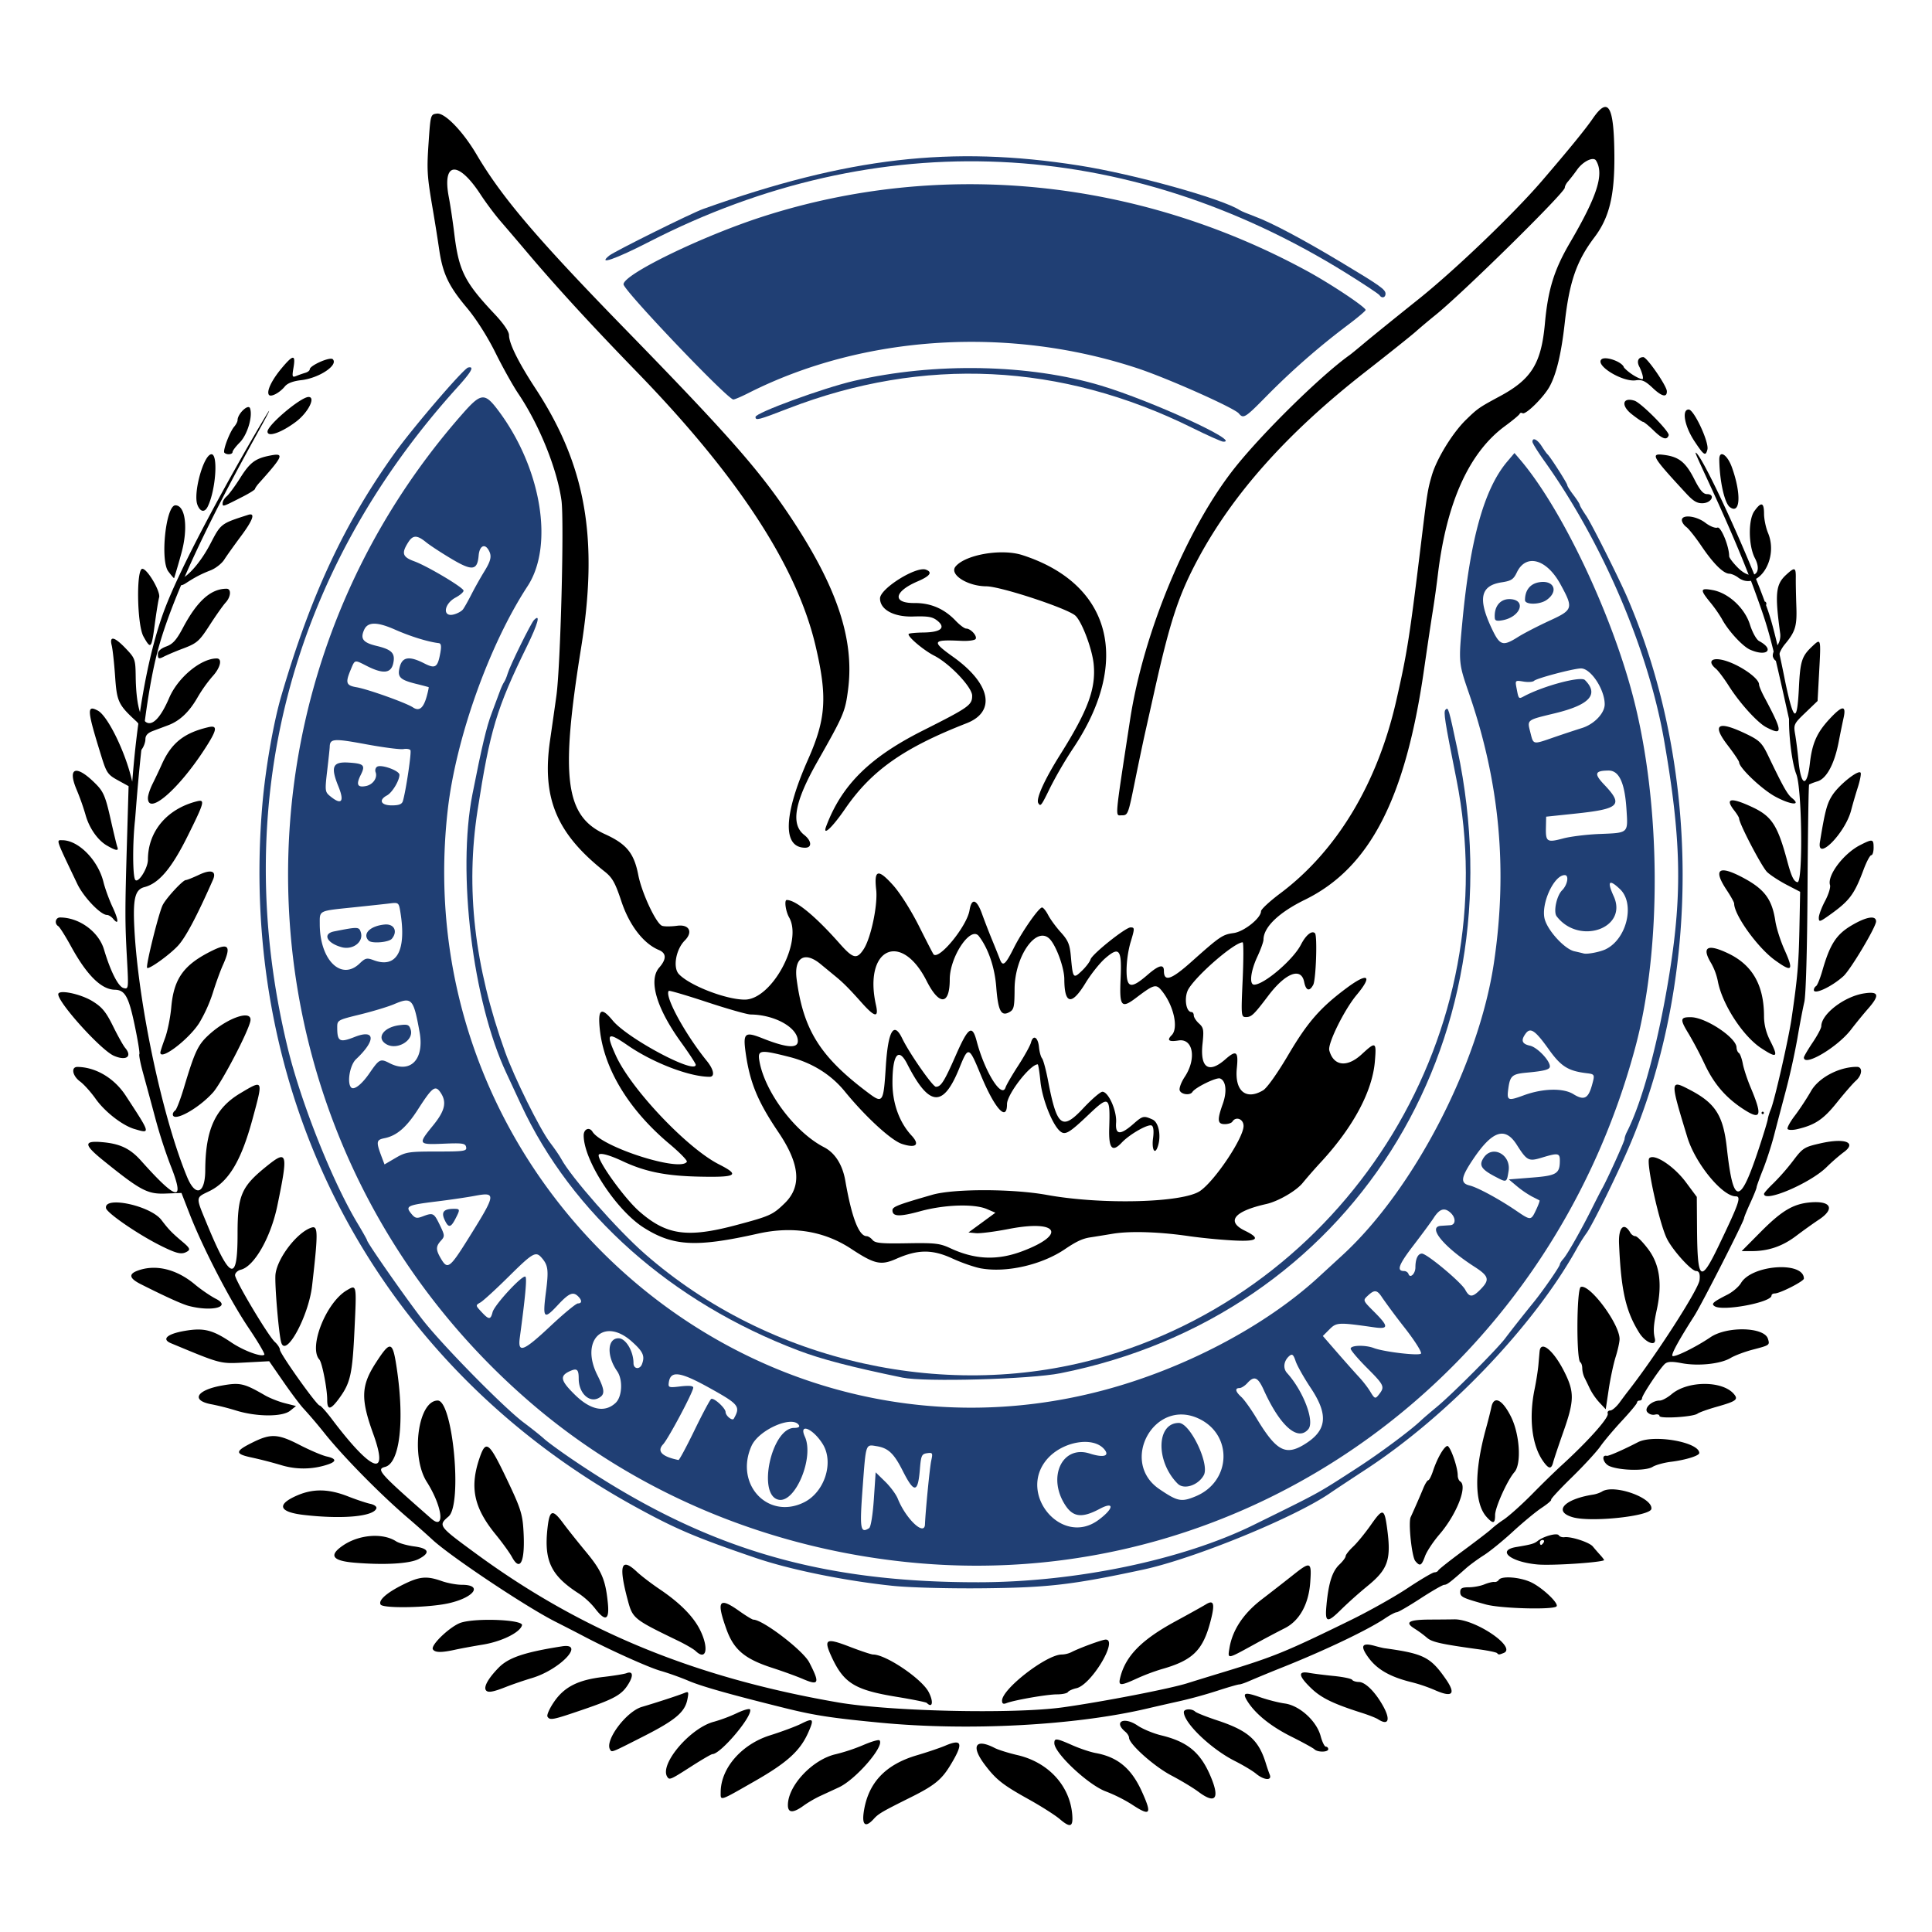
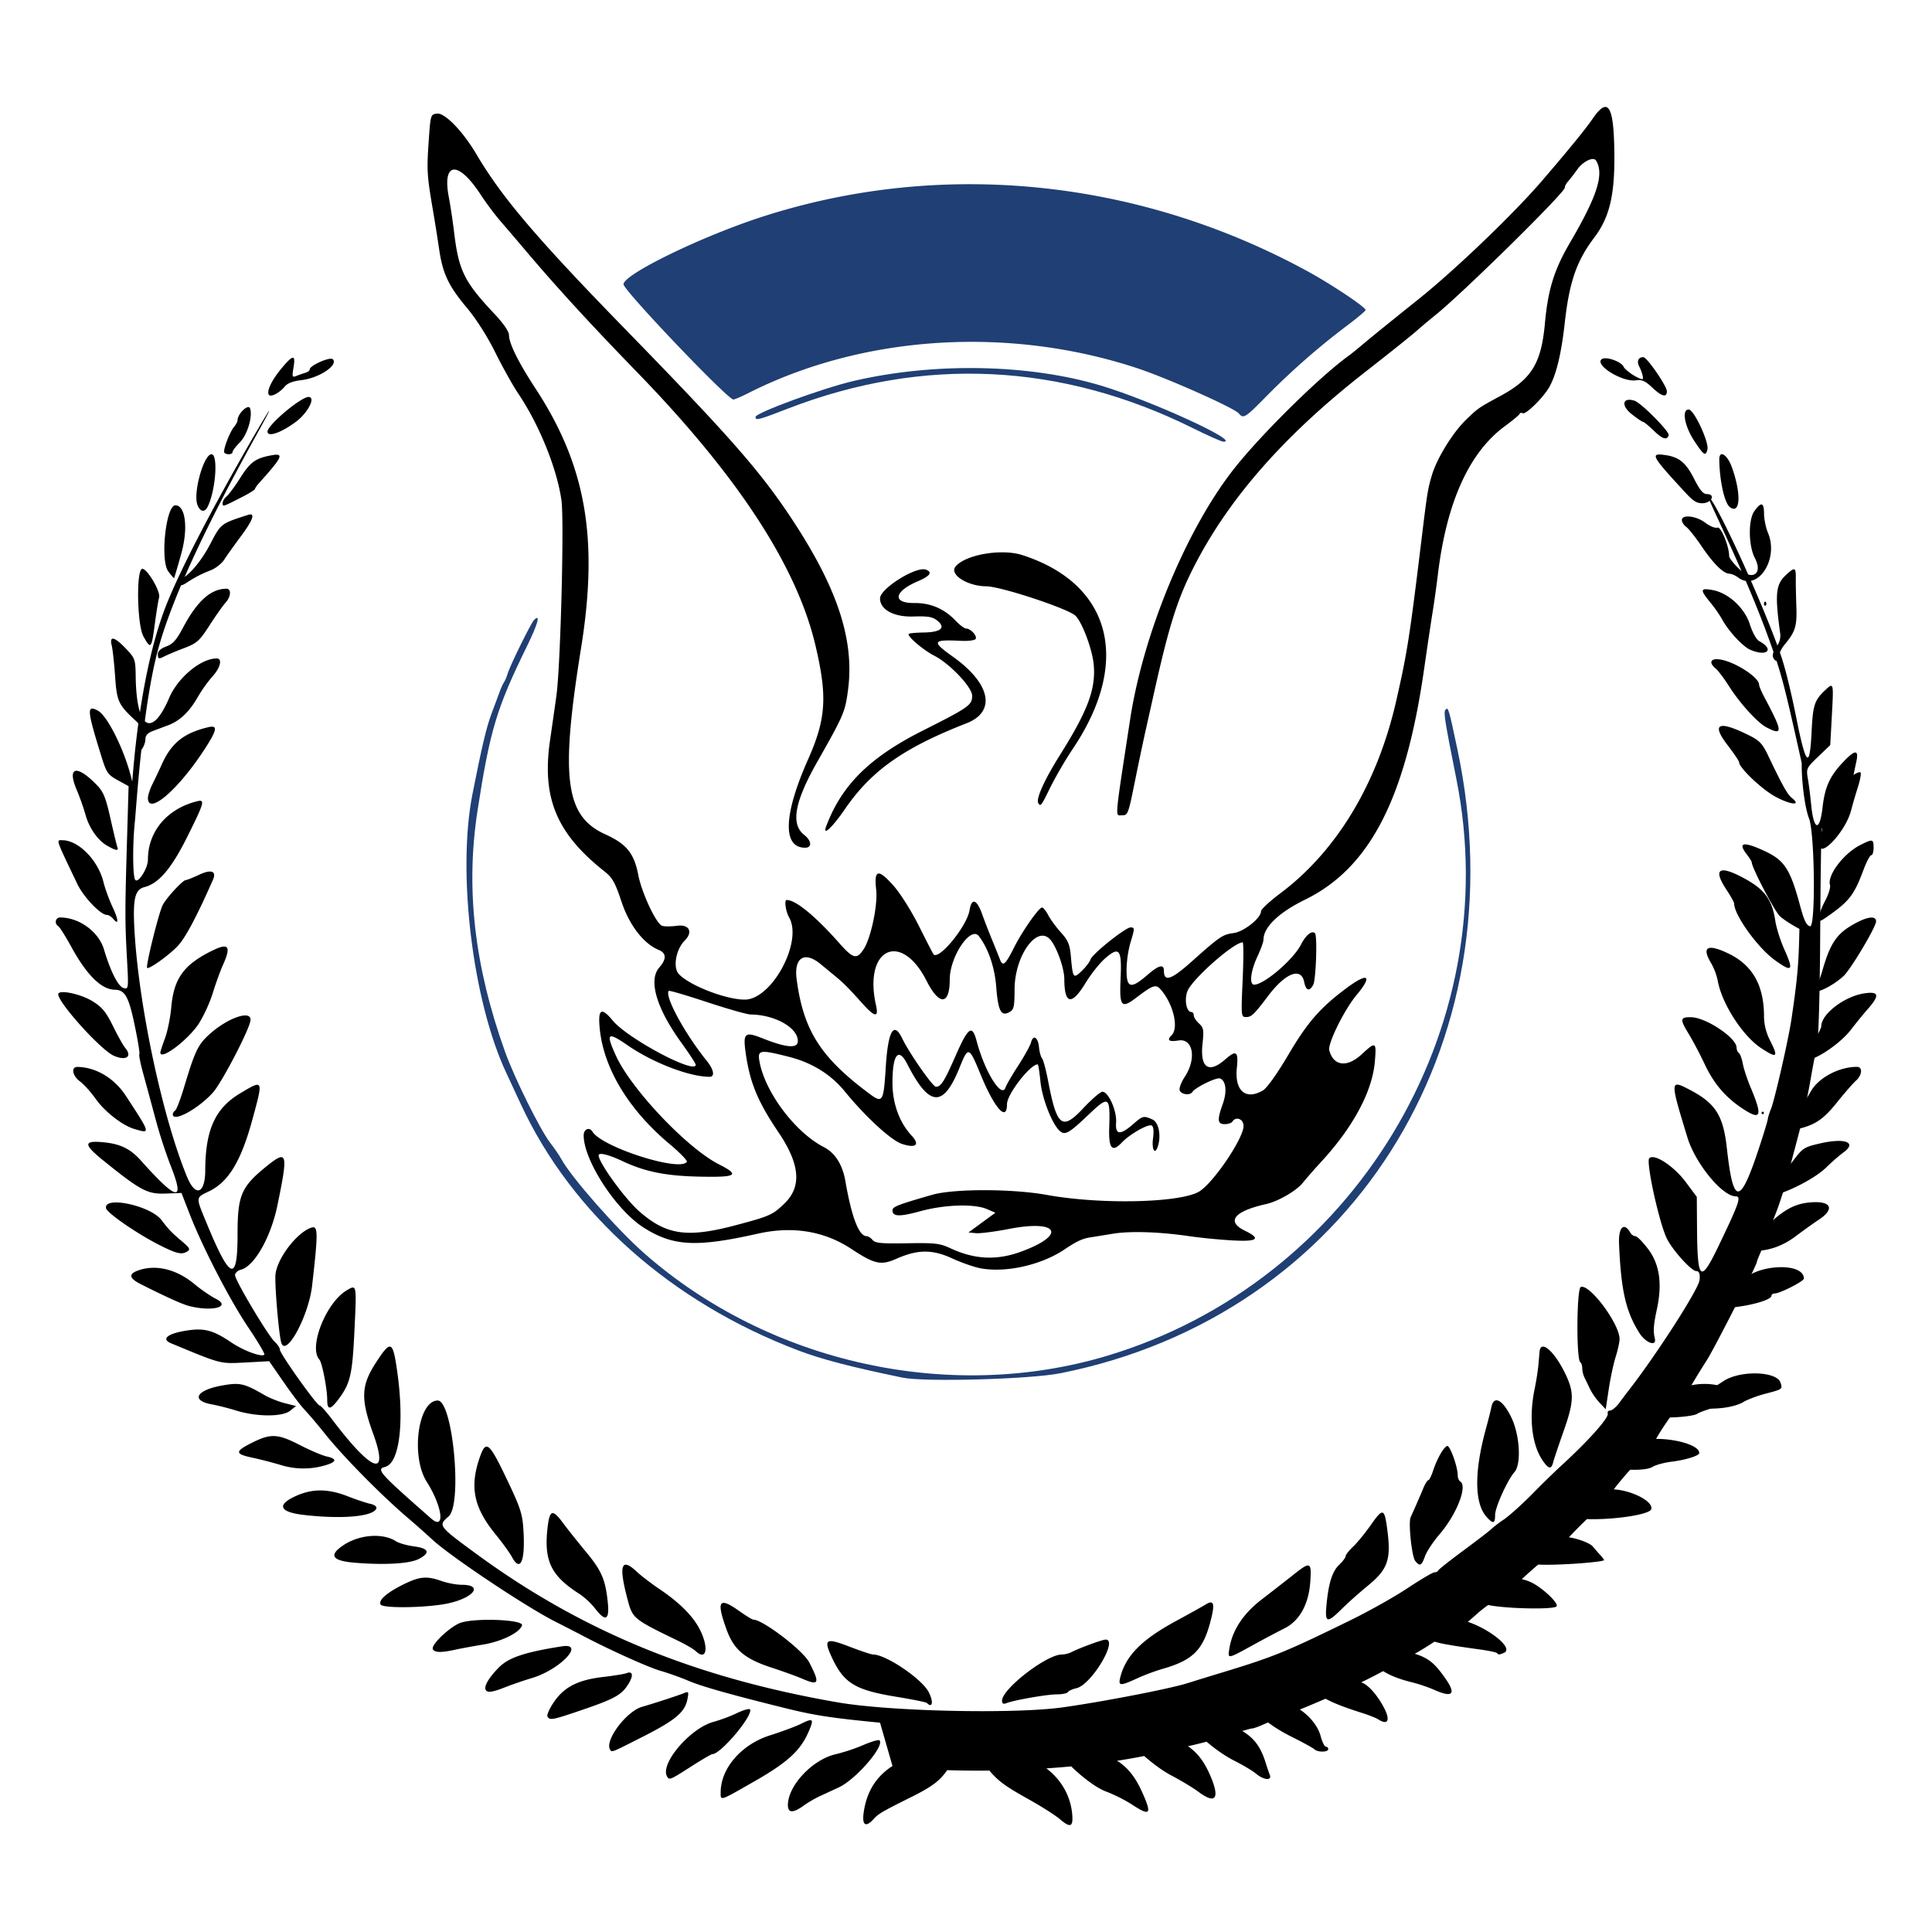
<svg xmlns="http://www.w3.org/2000/svg" width="8cm" height="8cm" viewBox="0 0 80 80">
  <path d="M68.441 16.07c-.317-.299-.452-.36-.704-.322-.54.083-1.684-.608-1.428-.864.157-.157.874.099.936.333.164.188.511.426.745.484.111.028-.028-.364-.107-.512-.121-.226-.05-.4.164-.4.15 0 .97 1.19.974 1.411.005.27-.206.222-.58-.13zm-57.31.274c-.096-.155.124-.61.531-1.097.477-.57.584-.577.492-.03-.066.39-.055.42.12.349a4.4 4.4 0 0 1 .372-.13c.1-.03.18-.093.18-.142 0-.16.842-.53.953-.42.244.245-.572.786-1.309.868-.332.037-.569.128-.674.259-.22.27-.591.462-.665.343zm-.054 1.526c.006-.276 1.38-1.432 1.7-1.432.308 0-.019.646-.516 1.021-.605.457-1.19.66-1.184.41zm57.403-.037c-.206-.2-.405-.363-.442-.363-.037 0-.252-.146-.477-.324-.451-.358-.375-.71.12-.554.277.089 1.464 1.287 1.416 1.431-.073.217-.256.161-.617-.19zm1.682.434c-.41-.621-.535-1.314-.235-1.31.218.002.85 1.36.773 1.658-.076.29-.146.244-.538-.348zm-60.87.48c-.077-.078.215-.855.406-1.08.076-.089.139-.21.139-.269 0-.265.447-.689.517-.49.118.336-.113 1.101-.427 1.415-.163.163-.297.34-.297.392 0 .107-.24.13-.338.032zm60.521 1.677c-1.428-1.544-1.497-1.667-.889-1.585.603.08.883.309 1.234 1.004.23.453.368.617.524.617.357 0 .201.358-.165.377-.24.012-.396-.079-.704-.413zm-60.595.413c0-.08.075-.208.168-.285.092-.077.347-.423.565-.769.409-.647.627-.806 1.268-.926.56-.106.498.043-.48 1.132-.1.11-.18.227-.18.258 0 .032-.221.171-.49.31-.86.44-.851.437-.851.28zm62.409.159c-.22-.167-.423-1.086-.435-1.962-.006-.424.332-.217.525.323.394 1.102.347 1.969-.09 1.639zm-63.451-.09c-.19-.48.258-2.096.582-2.096.28 0 .176 1.482-.153 2.16-.128.263-.31.236-.43-.064zM6.968 23.66c-.342-.463-.097-2.736.294-2.736.42 0 .537.954.244 2a31.826 31.826 0 0 1-.295 1.015c-.01.013-.12-.113-.243-.28z" />
  <path d="M71.968 23.91c-.11-.082-.272-.152-.36-.154-.247-.005-.662-.417-1.153-1.143-.245-.362-.528-.719-.63-.793-.1-.074-.183-.202-.183-.283 0-.246.595-.178.973.11.19.146.41.233.5.2.145-.057.486.774.486 1.184 0 .064.164.28.364.48.563.563 1.057.279.7-.403-.267-.512-.28-1.58-.022-1.942.285-.4.402-.369.402.106 0 .22.074.578.165.796.462 1.106-.442 2.448-1.242 1.843zm-64.563.248c-.046-.074-.024-.147.052-.172.341-.114.873-.736 1.252-1.465.44-.845.43-.837 1.566-1.202.313-.1.205.211-.313.904-.27.363-.576.791-.678.952-.102.16-.356.36-.564.441-.393.154-.635.28-1.013.526-.176.113-.24.117-.302.016zm65.64.839c0-.076.03-.107.069-.069a.1.1 0 0 1 0 .138c-.038.037-.07.007-.07-.07zM5.94 26.353c-.267-.475-.305-2.8-.046-2.8.209 0 .764.948.695 1.186-.033.113-.114.612-.18 1.108-.136 1.025-.162 1.053-.47.506zm66.53.55c-.317-.139-.924-.802-1.178-1.288a5.648 5.648 0 0 0-.495-.698c-.413-.507-.394-.58.13-.481.648.121 1.318.743 1.532 1.42.104.331.27.628.382.689.655.35.328.665-.37.358zm-65.933.177c0-.117.128-.232.347-.311.271-.098.423-.268.689-.769.59-1.114 1.157-1.622 1.808-1.622.205 0 .182.335-.039.574-.102.11-.398.528-.657.93-.43.666-.525.75-1.078.962a11.11 11.11 0 0 0-.785.326c-.25.133-.285.121-.285-.09zm66.879.125c-.034-.09.028-.279.138-.42a.735.735 0 0 0 .156-.583c-.22-1.614-.18-2 .24-2.391.37-.342.416-.327.41.129-.003.213.008.738.023 1.169.03.816-.04 1.047-.477 1.571-.133.16-.243.381-.243.49 0 .24-.16.262-.247.035zm-.279 2.909c-.364-.19-1.095-.995-1.544-1.702-.203-.319-.446-.643-.541-.721-.325-.266-.216-.457.214-.376.621.116 1.573.74 1.573 1.03 0 .063.098.298.218.522.77 1.443.782 1.613.08 1.247z" />
  <path d="M5.78 30.928c.12-.525.078-.862-.131-1.055-.751-.692-.81-.816-.883-1.867-.038-.55-.102-1.126-.14-1.282-.105-.413.114-.363.586.133.382.401.397.445.407 1.16.029 2.17.662 2.571 1.387.88.36-.843 1.312-1.632 1.967-1.632.245 0 .155.386-.173.741a5.965 5.965 0 0 0-.623.878c-.345.6-.734.967-1.214 1.147l-.632.237c-.214.08-.31.185-.31.341 0 .124-.07.316-.156.426-.147.189-.152.182-.086-.107zm.345 2.115c0-.112.088-.379.196-.593.107-.215.279-.576.38-.802.395-.883.917-1.299 1.924-1.536.407-.096.37.11-.172.94-1.084 1.661-2.328 2.725-2.328 1.99zm67.384-.058c-.555-.3-1.495-1.194-1.495-1.42 0-.048-.212-.363-.47-.699-.69-.896-.407-1.048.827-.444.484.237.598.353.838.853.626 1.305.801 1.618.997 1.774.401.323-.062.28-.697-.064zm-30.515.272c-.107-.173.25-.965.908-2.012 1.149-1.83 1.482-2.73 1.385-3.74-.06-.627-.479-1.744-.753-2.008-.305-.295-3.093-1.215-3.691-1.219-.787-.005-1.545-.492-1.276-.819.409-.495 1.904-.751 2.765-.474 3.677 1.185 4.522 4.384 2.11 7.992a16.95 16.95 0 0 0-.95 1.624c-.378.775-.403.809-.498.656zm-8.783.957c.64-1.704 1.796-2.85 3.987-3.955 1.926-.97 2.057-1.062 2.057-1.452 0-.35-.928-1.33-1.571-1.657-.456-.233-1.14-.817-1.055-.902.027-.027.302-.053.61-.057.715-.01.936-.194.582-.484-.205-.167-.382-.198-1.005-.179-.805.026-1.376-.285-1.376-.749 0-.408 1.5-1.345 1.903-1.19.282.108.17.263-.352.487-.978.421-1.05.902-.134.894.68-.006 1.244.236 1.721.74.167.174.36.318.431.318.186 0 .465.308.39.43-.036.057-.303.092-.594.078-1.21-.058-1.247.015-.336.665 1.552 1.108 1.787 2.266.556 2.747-2.61 1.02-3.942 1.959-5.034 3.549-.538.783-.945 1.157-.78.717zm41.148.656c.21-1.299.294-1.608.524-1.956.294-.444 1.108-1.08 1.165-.909.02.061-.034.33-.12.599a20.28 20.28 0 0 0-.277.951c-.242.935-1.427 2.14-1.292 1.315zm-70.936.14c-.387-.227-.74-.74-.887-1.29a10.09 10.09 0 0 0-.367-1.03c-.399-.948.01-1.04.837-.188.279.288.373.519.568 1.392.13.577.257 1.107.285 1.18.067.173-.06.155-.436-.065zM75.313 38c0-.114.117-.426.26-.694.142-.268.234-.564.204-.659-.125-.394.56-1.303 1.247-1.653.519-.264.558-.257.558.108 0 .17-.043.31-.096.31-.053 0-.195.266-.317.592-.387 1.036-.58 1.294-1.417 1.89-.403.286-.439.294-.439.105zm-70.63.043c-.072-.086-.186-.157-.254-.157-.262 0-.967-.738-1.228-1.284-.914-1.915-.878-1.81-.622-1.81.67 0 1.482.825 1.706 1.734.065.266.234.729.374 1.028.256.547.268.783.024.489zm68.809 1.713c-.716-.52-1.683-1.864-1.685-2.344 0-.051-.14-.302-.309-.557-.57-.858-.338-1.046.648-.527.916.482 1.23.899 1.368 1.816.043.282.21.808.371 1.168.4.891.332.968-.393.444zm-67.401.318c-.057-.103.486-2.289.648-2.602.153-.297.832-1.03.954-1.03.046 0 .296-.1.556-.222.5-.235.728-.149.568.213-.67 1.518-1.13 2.382-1.444 2.724-.356.386-1.23 1.01-1.282.917zm69.016.918a.21.21 0 0 1 .094-.161c.051-.032.17-.325.263-.651.309-1.075.57-1.48 1.19-1.851.62-.37 1.03-.44 1.03-.175 0 .229-1.059 2.004-1.355 2.27-.487.439-1.222.78-1.222.568zm-2.177 2.412c-.766-.503-1.625-1.83-1.8-2.784a2.544 2.544 0 0 0-.266-.721c-.418-.685-.176-.835.686-.426 1.01.478 1.49 1.314 1.494 2.597 0 .353.085.69.258 1.031.346.682.284.733-.371.303zm-66.29.179c0-.043.087-.31.192-.593.106-.284.223-.862.26-1.284.107-1.195.52-1.765 1.702-2.345.68-.334.788-.182.432.61-.109.243-.295.758-.414 1.145a6.12 6.12 0 0 1-.563 1.245c-.437.684-1.61 1.574-1.609 1.222zm68.055.205c0-.043.162-.32.36-.615.199-.294.361-.6.361-.68 0-.504.96-1.238 1.78-1.36.61-.092.649.077.149.645-.187.213-.5.596-.695.851-.56.733-1.955 1.56-1.955 1.159zm-69.98-.071c-.533-.232-2.303-2.19-2.303-2.547 0-.208.918-.02 1.423.291.393.243.553.439.846 1.031.198.403.424.806.501.897.309.364.044.55-.467.328zm68.227 2.367c0-.029.023-.052.051-.052a.052.052 0 0 1 0 .103.052.052 0 0 1-.051-.051zm-.728-.141c-.74-.476-1.234-1.045-1.623-1.87a16.1 16.1 0 0 0-.657-1.249c-.383-.624-.371-.712.095-.703.613.012 1.865.845 1.877 1.25.003.096.046.2.096.23.05.032.124.232.164.445.04.213.187.66.328.993.49 1.164.43 1.36-.28.904zm-65.058.198c0-.053.044-.124.097-.157.054-.033.22-.465.368-.96.443-1.478.574-1.757 1.018-2.166.783-.722 1.814-1.071 1.73-.586-.076.43-1.194 2.57-1.55 2.966-.611.68-1.663 1.251-1.663.903zm66.864.607c-.029-.048.105-.295.298-.548.194-.254.497-.713.673-1.022.318-.556 1.163-1.002 1.898-1.002.249 0 .224.34-.043.577-.121.108-.475.514-.786.903-.56.698-.905.93-1.65 1.102-.184.043-.36.038-.39-.01zm-68.454.002c-.503-.151-1.226-.714-1.607-1.252-.198-.28-.488-.602-.644-.716-.32-.235-.385-.608-.103-.603.757.011 1.52.466 1.991 1.185 1.044 1.596 1.042 1.588.363 1.385zm67.479 2.686c0-.04.174-.236.386-.438a9.25 9.25 0 0 0 .814-.93c.406-.537.463-.573 1.146-.727 1.03-.233 1.521-.027.928.388a8.18 8.18 0 0 0-.696.611c-.689.666-2.578 1.469-2.578 1.096zm-.129 1.565c.855-.86 1.327-1.144 2.016-1.21.887-.084 1.07.258.383.713-.227.15-.652.454-.945.676-.565.427-1.147.626-1.834.626h-.418zM6.692 51.6c-.929-.455-2.264-1.368-2.302-1.572-.096-.52 1.84-.107 2.295.49.307.403.435.535.89.917.27.228.31.304.192.378-.233.147-.415.111-1.075-.212z" />
  <path d="M40.643 52.526c-.269-.046-.813-.233-1.21-.416-.83-.382-1.43-.378-2.32.015-.637.282-.9.223-1.866-.413-1.12-.738-2.426-.951-3.86-.63-2.56.574-3.51.525-4.73-.247-1.147-.726-2.488-2.785-2.488-3.82 0-.265.234-.363.364-.154.399.645 3.64 1.679 3.908 1.246.03-.05-.292-.38-.716-.736-1.69-1.415-2.724-3.121-2.89-4.768-.084-.826.062-.92.538-.343.617.746 3.436 2.247 3.436 1.829 0-.048-.273-.467-.608-.93-1.02-1.413-1.36-2.574-.903-3.095.306-.35.3-.595-.016-.727-.638-.264-1.224-1.025-1.553-2.018-.258-.776-.373-.979-.7-1.237-1.987-1.573-2.597-3.04-2.254-5.417.094-.65.213-1.484.264-1.853.172-1.228.327-7.246.21-8.092-.183-1.308-.92-3.133-1.786-4.418-.223-.33-.65-1.095-.95-1.701-.333-.67-.798-1.401-1.189-1.866-.753-.898-.994-1.409-1.14-2.416a80.41 80.41 0 0 0-.257-1.614c-.246-1.437-.259-1.652-.177-2.836.077-1.121.08-1.134.346-1.165.325-.038 1.073.735 1.637 1.692 1.053 1.784 2.49 3.472 6.18 7.258 4.277 4.39 5.548 5.836 6.84 7.783 1.914 2.885 2.631 5.045 2.364 7.116-.12.923-.173 1.05-1.275 2.992-.942 1.66-1.108 2.582-.543 3.026.312.246.334.531.04.531-.943 0-.898-1.359.12-3.653.747-1.685.807-2.597.31-4.712-.77-3.28-3.202-7.01-7.381-11.318-1.936-1.995-3.35-3.536-4.59-5.004a198.97 198.97 0 0 0-1.09-1.277c-.23-.267-.592-.753-.806-1.08-.929-1.427-1.602-1.37-1.316.112.062.323.163.997.224 1.499.187 1.54.421 2.009 1.668 3.332.374.398.598.726.599.877.001.345.392 1.132 1.091 2.2 2.094 3.194 2.625 6.214 1.891 10.768-.862 5.355-.658 6.942.99 7.694.897.408 1.205.786 1.381 1.692.145.745.736 2.007.984 2.103.09.034.37.033.624-.001.5-.069.67.257.317.61-.367.368-.5 1.117-.246 1.39.44.472 1.951 1.058 2.729 1.058 1.12 0 2.414-2.395 1.838-3.403-.144-.253-.209-.722-.099-.722.375 0 1.186.667 2.181 1.792.569.644.719.68 1.005.244.3-.46.589-1.83.518-2.462-.094-.836.076-.881.701-.185.291.324.742 1.038 1.072 1.694.312.624.584 1.15.604 1.17.234.235 1.382-1.174 1.488-1.827.085-.524.296-.466.515.141.102.284.29.771.419 1.083.128.312.274.674.323.805.12.317.225.232.578-.471.341-.681 1.035-1.674 1.168-1.674.05 0 .164.142.254.315.09.174.326.496.525.716.303.335.37.5.415 1 .08.906.1.932.45.596.169-.16.333-.376.365-.48.07-.222 1.447-1.322 1.655-1.322.179 0 .178.035-.012.66a4.603 4.603 0 0 0-.153 1.109c0 .755.18.793.878.188.46-.398.669-.448.669-.16 0 .472.302.373 1.138-.373 1.183-1.056 1.29-1.128 1.749-1.19.427-.057 1.134-.62 1.134-.904 0-.079.36-.413.8-.742 2.337-1.752 4.019-4.544 4.799-7.972.46-2.022.55-2.597 1.056-6.754.226-1.857.248-1.995.416-2.572.202-.697.859-1.767 1.417-2.31.483-.47.537-.508 1.4-.973 1.314-.707 1.717-1.358 1.868-3.021.127-1.4.382-2.22 1.039-3.342 1.135-1.94 1.42-2.842 1.077-3.398-.107-.173-.532.029-.777.37a7.542 7.542 0 0 1-.386.5c-.071.078-.13.192-.13.254 0 .205-4.226 4.365-5.36 5.277-.256.206-.614.507-.797.67-.182.163-1.133.923-2.113 1.688-3.206 2.504-5.467 5.033-6.916 7.734-.81 1.51-1.164 2.588-1.827 5.568l-.369 1.65c-.082.368-.267 1.245-.409 1.947-.293 1.448-.296 1.455-.568 1.455-.264 0-.286.244.36-3.97.555-3.618 2.377-7.981 4.37-10.465 1.171-1.46 3.56-3.8 4.712-4.618.058-.04.36-.287.67-.548.311-.26 1.285-1.048 2.164-1.75 1.528-1.22 3.96-3.55 5.146-4.931 1.11-1.293 1.786-2.121 2.09-2.563.65-.946.884-.551.9 1.516.012 1.672-.21 2.582-.83 3.4-.738.978-1.035 1.836-1.226 3.547-.141 1.26-.343 2.108-.626 2.625-.244.446-.993 1.185-1.121 1.106-.048-.03-.103-.016-.122.03-.02.047-.29.272-.603.502-1.482 1.086-2.415 3.144-2.777 6.118a43.576 43.576 0 0 1-.215 1.546c-.052.312-.214 1.394-.36 2.405-.77 5.37-2.25 8.23-4.934 9.545-1.084.53-1.713 1.136-1.716 1.653 0 .09-.116.411-.258.714-.276.594-.338 1.15-.128 1.15.413-.002 1.62-1.035 1.938-1.659.203-.396.453-.6.581-.47.103.102.041 1.922-.073 2.135-.156.292-.302.246-.375-.118-.124-.623-.768-.378-1.482.564-.602.795-.7.889-.926.889-.203 0-.207-.04-.139-1.547.038-.85.039-1.547 0-1.547-.333 0-1.853 1.305-2.236 1.92-.202.324-.124.967.119.967.051 0 .093.063.093.14 0 .075.097.226.215.333.192.174.208.266.146.846-.106.995.259 1.242.946.638.456-.4.547-.33.476.362-.098.947.374 1.347 1.088.921.161-.096.59-.7 1.044-1.47.797-1.352 1.322-1.953 2.412-2.764.893-.664 1.094-.526.417.284-.513.614-1.207 2.02-1.133 2.296.175.654.734.723 1.339.166.59-.544.617-.53.548.297-.103 1.223-.881 2.687-2.188 4.115a22.16 22.16 0 0 0-.793.902c-.261.331-1.014.77-1.515.883-1.338.3-1.674.722-.883 1.106.713.347.509.47-.654.392a24.317 24.317 0 0 1-1.61-.16c-1.238-.186-2.48-.228-3.206-.108-.397.066-.815.133-.928.15-.322.047-.583.168-1.056.489-.954.646-2.398.98-3.454.8zm1.689-.716c1.85-.697 1.476-1.316-.556-.922-.581.113-1.196.192-1.365.175l-.309-.03.558-.408.558-.409-.353-.151c-.525-.226-1.748-.187-2.75.087-.868.238-1.16.23-1.16-.036 0-.147.213-.23 1.65-.643.886-.255 3.325-.252 4.743.006 2.277.413 5.629.327 6.345-.164.612-.419 1.798-2.191 1.8-2.69.001-.29-.318-.414-.463-.18-.035.056-.177.103-.315.103-.304 0-.321-.17-.083-.836.183-.51.135-.96-.112-1.055-.149-.058-1.03.373-1.145.559-.094.152-.46.109-.525-.063-.034-.086.06-.34.209-.565.494-.747.346-1.601-.26-1.504-.403.064-.494-.008-.282-.22.288-.288.088-1.21-.393-1.817-.253-.319-.327-.3-1.091.278-.602.455-.684.351-.632-.788.057-1.227-.048-1.366-.638-.855-.222.192-.59.654-.816 1.026-.574.94-.872.885-.876-.163-.002-.49-.356-1.44-.629-1.687-.557-.505-1.424.763-1.43 2.092-.004.762-.027.86-.228.967-.332.178-.456-.066-.532-1.05-.063-.817-.329-1.595-.72-2.104-.336-.44-1.205.852-1.205 1.792 0 1.072-.433 1.1-.957.064-1.059-2.094-2.624-1.344-2.097 1.005.12.532-.05.504-.587-.098-.527-.592-.778-.844-1.11-1.113l-.595-.49c-.666-.553-1.113-.274-.994.622.278 2.107.978 3.218 2.965 4.708.604.453.632.412.727-1.086.094-1.486.33-1.894.679-1.169.291.607 1.264 2.003 1.396 2.003.21 0 .346-.216.826-1.308.516-1.173.678-1.281.863-.577.335 1.27 1.041 2.398 1.196 1.909.032-.101.268-.507.525-.903.256-.395.494-.825.528-.956.09-.339.29-.222.33.193.018.194.076.403.127.465.051.061.163.476.248.921.367 1.92.579 2.084 1.463 1.14.35-.372.704-.678.789-.678.25 0 .602.793.566 1.277-.038.516.173.532.718.054.384-.337.426-.347.793-.18.266.122.37.719.2 1.16-.12.313-.241.048-.18-.394.037-.278.018-.472-.053-.516-.138-.085-.915.355-1.243.704-.396.422-.547.247-.52-.599.044-1.325-.008-1.36-.843-.568-.814.774-.98.871-1.188.699-.322-.267-.745-1.336-.817-2.065-.038-.388-.089-.706-.112-.706-.314 0-1.272 1.239-1.272 1.645 0 .755-.511.187-1.085-1.205-.495-1.201-.515-1.207-.888-.286-.671 1.658-1.25 1.612-2.16-.172-.363-.71-.61-.394-.61.782 0 .85.286 1.64.791 2.184.358.386.183.537-.401.345-.445-.146-1.51-1.125-2.365-2.174-.572-.7-1.354-1.187-2.295-1.427-1.218-.31-1.323-.295-1.238.18.227 1.278 1.477 2.943 2.673 3.558.457.235.767.724.883 1.391.264 1.52.561 2.291.883 2.293.064 0 .175.072.247.16.108.129.369.153 1.43.134 1.152-.02 1.355.003 1.786.204 1.023.477 1.947.515 2.983.125zm-11.845-1.082c1.4-.373 1.514-.425 2.009-.908.709-.693.627-1.618-.26-2.932-.866-1.281-1.19-2.068-1.363-3.315-.11-.8-.028-.868.697-.58.996.396 1.467.433 1.467.115 0-.555-.95-1.09-1.955-1.1-.144-.001-.956-.232-1.804-.512-.847-.28-1.56-.49-1.584-.466-.195.195.666 1.781 1.575 2.902.29.358.342.656.114.656-.832 0-2.338-.577-3.387-1.299-.845-.582-.92-.519-.497.415.63 1.39 2.952 3.84 4.271 4.509.881.446.742.54-.76.51-1.425-.026-2.294-.2-3.242-.647-.577-.27-.98-.368-.98-.235 0 .297 1.087 1.797 1.679 2.316 1.128.99 1.99 1.112 4.02.571zm40.516 3.362c-.159-.101-.079-.174.53-.484.216-.11.47-.328.56-.482.451-.757 2.602-.906 2.602-.18 0 .11-.991.615-1.205.615-.075 0-.136.04-.136.089 0 .28-2.01.658-2.35.442zm-63.177-.012c-.277-.071-.97-.385-2.004-.907-.46-.233-.506-.408-.144-.548.748-.287 1.627-.08 2.398.568.252.21.642.477.867.592.648.33-.151.542-1.117.295zm60.048 1.104c-.557-.892-.75-1.746-.833-3.685-.029-.681.207-.91.467-.454.045.08.14.145.21.145.07 0 .31.243.533.54.474.633.586 1.435.352 2.51-.133.61-.152.89-.082 1.175.092.368-.378.201-.647-.23zm-56.226.418c-.104-.332-.283-2.46-.24-2.838.08-.683.912-1.755 1.501-1.933.263-.079.265.229.013 2.42-.144 1.247-1.08 2.973-1.274 2.35zm54.584 2.48a2.665 2.665 0 0 1-.395-.568 21.01 21.01 0 0 0-.228-.471.999.999 0 0 1-.091-.38c0-.112-.036-.225-.08-.252-.172-.106-.154-3.052.019-3.118.364-.14 1.61 1.533 1.606 2.158 0 .123-.074.456-.163.74-.089.283-.218.886-.286 1.34l-.124.825zm-52.683-.121c0-.453-.212-1.538-.324-1.662-.459-.507.275-2.362 1.134-2.868.414-.244.41-.261.32 1.625-.086 1.833-.167 2.2-.616 2.822-.374.516-.514.539-.514.083zm-3.764.451a10.59 10.59 0 0 0-.995-.255c-.9-.154-.677-.59.4-.783.748-.133.914-.096 1.78.405.2.115.57.262.824.326l.462.117-.241.196c-.319.258-1.38.255-2.23-.006zm58.929.222c0-.057-.084-.082-.188-.055a.337.337 0 0 1-.314-.103c-.143-.173.189-.48.517-.48.097 0 .317-.12.49-.265.67-.565 2.114-.565 2.583 0 .186.224.09.294-.716.523-.369.104-.726.232-.795.284-.182.137-1.577.222-1.577.096zm-4.824 1.862c-.458-.652-.59-1.779-.347-2.965.07-.34.142-.804.161-1.031.02-.227.04-.47.048-.541.048-.484.591-.027 1.036.87.407.82.4 1.179-.05 2.455-.2.567-.39 1.136-.423 1.263-.078.306-.184.293-.426-.051zm2.757.216c-.26-.11-.36-.482-.114-.427.073.017.663-.24 1.29-.564.654-.337 2.54-.003 2.54.448 0 .112-.568.288-1.168.362-.293.036-.637.131-.765.211-.28.175-1.337.156-1.783-.03zm-55.014-.045a17.566 17.566 0 0 0-1.206-.311c-.713-.152-.707-.26.036-.627.755-.374 1.046-.358 1.952.109.426.219.924.431 1.108.472.426.093.426.219 0 .35a3.168 3.168 0 0 1-1.89.007zm.947 2.065c-1.04-.12-1.143-.433-.268-.81.66-.283 1.293-.272 2.085.037.356.14.778.28.938.314.163.034.273.115.25.186-.111.34-1.409.458-3.005.273zm52.546.096c-.827-.238-.36-.752.856-.94.113-.018.274-.075.358-.127.498-.31 2.102.256 2.04.72-.04.303-2.494.565-3.254.347zm-3.563-.006c-.516-.563-.526-1.882-.025-3.693.086-.312.183-.698.216-.857.101-.498.452-.329.813.393.363.728.44 1.957.143 2.294-.292.332-.801 1.46-.801 1.776 0 .36-.078.38-.346.088zm-2.959 1.818c-.145-.175-.295-1.589-.192-1.814.168-.366.398-.893.522-1.196.076-.185.17-.335.208-.335.038 0 .127-.174.197-.387.168-.507.436-.982.584-1.031.116-.039.439.862.439 1.224 0 .1.046.21.103.245.312.193-.15 1.367-.86 2.192-.258.299-.526.705-.598.903-.145.4-.209.432-.403.2zM21.2 64.474c-.097-.178-.4-.598-.674-.933-.92-1.126-1.091-1.98-.648-3.228.247-.694.381-.583 1.09.899.572 1.194.663 1.464.704 2.109.086 1.31-.118 1.807-.472 1.153zm-6.517.234c-.933-.078-1.082-.306-.471-.719.663-.448 1.635-.523 2.187-.168.121.078.457.174.747.212.619.082.686.265.192.522-.376.196-1.421.256-2.655.153zm48.99.074c-1.125-.1-1.719-.584-.888-.723.628-.105.74-.137.892-.256.247-.194.8-.341.868-.231.034.056.14.092.234.08.275-.037 1.035.212 1.176.384.071.087.21.248.31.357.1.11.169.205.155.213-.193.1-2.172.227-2.747.176zm.246-.912c.035-.056.015-.103-.045-.103s-.11.047-.11.103c0 .057.021.103.046.103.025 0 .074-.046.11-.103zm-48.157 2.572c-.107-.172.238-.482.912-.819.699-.349.989-.376 1.618-.154.241.085.615.154.832.154.887 0 .514.525-.543.764-.827.187-2.715.223-2.82.055zm45.766-.004c-.972-.269-1.063-.313-1.063-.517 0-.153.076-.195.354-.195.195 0 .485-.053.645-.12.16-.065.344-.11.411-.1.067.01.15-.028.187-.086.107-.173.857-.12 1.322.092.47.216 1.184.889 1.067 1.006-.147.147-2.314.088-2.923-.08zm-36.891.161a3.072 3.072 0 0 0-.656-.606c-1.171-.748-1.466-1.367-1.307-2.743.086-.74.206-.773.645-.179.178.241.602.774.943 1.185.653.788.81 1.152.907 2.115.073.72-.1.794-.532.228zm30.293-.177c.09-.9.24-1.362.535-1.641.14-.132.254-.287.255-.344.001-.057.14-.234.31-.394.17-.16.502-.567.739-.905.487-.695.554-.683.664.114.183 1.326.052 1.718-.81 2.423a18.28 18.28 0 0 0-1.071.954c-.611.607-.699.578-.621-.207zm-37.005 1.873c-.108-.175.748-.98 1.177-1.109.67-.2 2.572-.115 2.513.112-.078.298-.838.674-1.622.802-.397.065-.916.16-1.154.213-.57.124-.829.12-.914-.018zm44.061.155c-.034-.033-.355-.101-.714-.15-1.604-.22-1.979-.304-2.186-.486a4.591 4.591 0 0 0-.506-.372c-.43-.267-.252-.375.628-.379.436-.002.886-.006 1-.009.877-.023 2.633 1.171 2.05 1.395-.197.076-.198.076-.272 0zm-33.18-.084c-.083-.08-.407-.268-.718-.42-1.853-.896-1.89-.926-2.093-1.683-.388-1.449-.28-1.796.372-1.183.18.17.607.496.947.725.838.565 1.398 1.13 1.676 1.692.372.753.258 1.292-.184.869zm22.102-.117c.121-.75.578-1.439 1.34-2.022.396-.304.968-.75 1.271-.99.752-.6.797-.582.735.285-.065.91-.45 1.599-1.062 1.902a46.14 46.14 0 0 0-1.31.696c-1.078.59-1.048.586-.974.129zm-4.522 1.215c.22-.892.878-1.563 2.284-2.327.573-.311 1.14-.627 1.258-.7.339-.212.388-.033.195.702-.315 1.204-.738 1.616-2.032 1.98a8.52 8.52 0 0 0-1.007.38c-.702.321-.785.317-.698-.035zm-13.143.058c-.255-.11-.825-.317-1.267-.46-1.134-.368-1.587-.747-1.89-1.583-.433-1.199-.319-1.37.52-.773.28.198.544.36.588.36.393 0 2.059 1.274 2.316 1.771.447.865.405.974-.267.685zm-13.128.458c-.086-.146.11-.49.525-.917.41-.424 1.068-.647 2.63-.892.985-.155-.08.968-1.249 1.315-.321.096-.81.263-1.088.373-.54.213-.746.243-.818.12zm39.267-.01a6.5 6.5 0 0 0-.928-.313c-.883-.217-1.42-.521-1.78-1.007-.369-.5-.291-.649.26-.495.155.043.33.085.386.093 1.625.222 1.912.366 2.541 1.269.447.641.283.796-.479.452zm-17.89.453c0-.488 1.843-1.913 2.473-1.913a.997.997 0 0 0 .39-.093c.332-.174 1.288-.525 1.43-.525.53 0-.601 1.88-1.213 2.013-.161.036-.32.108-.352.16-.033.052-.238.095-.456.095-.408 0-1.768.237-2.091.364-.128.05-.18.021-.18-.101zm-3.117.091c-.032-.032-.594-.145-1.248-.252-1.726-.282-2.187-.564-2.688-1.646-.348-.753-.246-.81.75-.426.458.176.891.32.964.32.532 0 2.017 1.005 2.303 1.557.208.403.157.685-.081.447zm-15.705.566c-.038-.06.083-.334.27-.607.425-.623 1-.914 2.044-1.034.431-.05.86-.12.954-.155.264-.102.302.086.087.44-.274.45-.565.616-1.886 1.068-1.263.432-1.368.453-1.47.289zm34.392.111c-.085-.055-.386-.174-.67-.264-1.18-.375-1.673-.614-2.088-1.01-.54-.516-.575-.733-.103-.648.184.033.65.092 1.034.13.385.039.724.11.754.158.03.048.156.089.28.09.26.003.656.39.98.957.343.597.255.873-.187.587z" />
-   <path d="M36.44 71.332c-2.017-.194-2.705-.3-3.919-.6-2.298-.57-3.475-.903-4.021-1.137-.312-.133-.833-.32-1.158-.412-.504-.145-2.157-.891-3.224-1.457-.17-.09-.68-.352-1.135-.583-1.242-.631-4.404-2.746-5.104-3.413a40.645 40.645 0 0 0-1.03-.91c-1.114-.958-2.61-2.478-3.38-3.434a20.87 20.87 0 0 0-.886-1.045c-.121-.121-.494-.615-.829-1.098l-.608-.878-.99.053c-1.054.056-.976.076-3.076-.797-.4-.167-.163-.385.557-.51.796-.139 1.16-.05 1.942.477.507.342 1.254.618 1.367.506.031-.032-.264-.534-.657-1.116-.769-1.139-1.891-3.308-2.437-4.71l-.338-.87-.67.025c-.74.027-1.029-.128-2.567-1.37-.82-.663-.826-.83-.025-.757.725.065 1.142.267 1.589.767 1.51 1.692 1.838 1.734 1.207.158a20.885 20.885 0 0 1-.619-1.925 263.85 263.85 0 0 0-.503-1.858c-.11-.395-.18-.75-.155-.789.024-.039-.066-.587-.199-1.218-.246-1.17-.4-1.44-.819-1.448-.557-.01-1.157-.602-1.804-1.782-.237-.432-.478-.815-.536-.85-.171-.106-.117-.362.077-.36.794.001 1.598.59 1.817 1.328.27.906.589 1.536.809 1.593.207.055.21.032.142-1.201-.085-1.541-.085-1.998 0-4.878l.067-2.28-.449-.247c-.41-.225-.468-.31-.672-.968-.606-1.95-.623-2.164-.151-1.912.408.219 1.154 1.733 1.42 2.936.018.082.213-3.996 1.287-6.977.942-2.612 4.342-8.371 4.379-8.371.11 0-3.612 6.13-4.62 9.978-.634 2.418-.889 6.615-.929 6.976-.102.93-.099 2.292.006 2.458.115.18.529-.467.529-.827 0-1.169.787-2.106 2.03-2.419.345-.086.312.037-.385 1.44-.665 1.339-1.19 1.958-1.788 2.113-.397.103-.486.483-.415 1.772.172 3.122 1.165 7.783 2.182 10.235.349.841.745.694.75-.278.006-1.684.41-2.573 1.453-3.194.96-.572.954-.585.502 1.079-.47 1.73-.988 2.59-1.794 2.98-.567.275-.563.212-.103 1.325.979 2.374 1.28 2.48 1.28.45 0-1.614.151-1.965 1.222-2.826.843-.678.879-.54.426 1.646-.272 1.314-.954 2.513-1.51 2.653-.133.033-.242.136-.242.228 0 .214 1.373 2.516 1.65 2.766.113.103.207.247.207.32 0 .163 1.528 2.31 1.644 2.31.046 0 .276.255.511.567 1.663 2.202 2.379 2.456 1.709.605-.524-1.446-.504-1.993.103-2.932.616-.952.702-.928.875.24.324 2.187.118 3.907-.486 4.062-.38.097-.25.244 1.909 2.139.59.518.467-.495-.185-1.523-.671-1.06-.36-3.364.455-3.364.625 0 1.03 4.301.45 4.8-.441.379-.43.393 1.16 1.558 4.37 3.198 9.04 5.116 14.952 6.14 2.174.377 7.298.49 9.332.205 1.66-.233 4.425-.769 5.155-1 .227-.072.9-.28 1.495-.46 2.088-.637 2.566-.832 5.251-2.146.761-.372 1.826-.97 2.367-1.33.54-.358 1.039-.652 1.108-.652.068 0 .14-.036.16-.08.018-.044.498-.423 1.065-.841.567-.42 1.077-.812 1.134-.874a4.51 4.51 0 0 1 .516-.393c.226-.154.76-.633 1.185-1.065a41.49 41.49 0 0 1 1.134-1.111c1.142-1.036 2.042-2.04 1.984-2.212-.023-.07.023-.126.102-.126.08 0 .255-.15.391-.335.136-.185.283-.382.328-.438 1.143-1.454 2.933-4.232 2.98-4.626.03-.252-.015-.375-.139-.376-.195 0-.957-.84-1.206-1.328-.318-.625-.884-3.196-.736-3.344.207-.207 1.022.328 1.519.998l.449.604.009 1.252c.015 2.249.139 2.35.907.75.841-1.753.935-2.025.696-2.025-.557 0-1.673-1.361-2.003-2.445-.724-2.373-.723-2.396.094-1.97 1.067.555 1.39 1.06 1.54 2.406.267 2.408.541 2.408 1.336-.001.187-.567.35-1.1.36-1.186.011-.085.068-.27.128-.412.154-.367.733-2.907.858-3.764.245-1.674.294-2.243.324-3.702l.03-1.537-.555-.288c-.305-.159-.669-.395-.809-.526-.215-.2-1.157-2-1.164-2.225-.001-.04-.093-.19-.204-.332-.39-.5-.147-.55.722-.148.836.386 1.074.75 1.48 2.26.168.627.268.833.418.862.233.045.193-3.866-.046-4.469-.168-.423-.312-1.516-.302-2.288-.762-3.441-.852-3.732-1.37-5.169-.998-2.765-2.574-5.862-2.498-5.86.232.006 2.212 4.274 2.996 6.54.341.984.69 2.833.734 3.04.339 1.58.475 1.62.547.155.054-1.108.12-1.31.557-1.72.358-.335.358-.336.282 1.052l-.066 1.215-.5.48c-.482.461-.499.497-.429.899.04.23.104.728.14 1.106.105 1.067.355 1.114.471.089.093-.816.288-1.26.8-1.814.532-.578.713-.6.597-.07-.047.212-.14.664-.205 1.005-.175.91-.499 1.515-.874 1.632a2.18 2.18 0 0 0-.35.132c-.023.02-.052 1.95-.066 4.291-.014 2.561-.068 4.44-.134 4.72-.06.255-.189.928-.285 1.495a29.377 29.377 0 0 1-.478 2.165c-.166.624-.389 1.468-.494 1.876-.106.407-.31 1.037-.455 1.4-.145.362-.264.693-.264.735 0 .041-.116.33-.258.64-.142.309-.258.593-.258.63 0 .123-1.758 3.574-2.063 4.051-.626.979-.942 1.553-.91 1.65.036.105.95-.34 1.58-.766.685-.465 2.224-.426 2.378.061.084.265.08.268-.628.453-.331.086-.744.242-.918.346-.41.246-1.336.344-2.02.215-.403-.077-.58-.071-.693.022-.191.159-.953 1.301-.953 1.43 0 .052-.047.095-.103.095-.057 0-.104.037-.104.082 0 .046-.278.382-.619.748-.34.366-.747.847-.902 1.07-.156.223-.688.8-1.182 1.283-.495.483-.88.899-.854.924.025.025-.15.175-.39.334-.24.158-.774.6-1.188.981-.414.382-.956.823-1.205.981-.25.158-.584.403-.743.544-.657.583-.79.683-.9.683-.064 0-.508.255-.987.567-.48.312-.92.568-.98.568-.059 0-.268.109-.466.242-.706.478-2.447 1.311-4.226 2.024a62.89 62.89 0 0 0-1.407.579c-.179.08-.37.145-.425.145-.055 0-.464.118-.908.263a19.65 19.65 0 0 1-1.534.424c-.4.088-1.005.226-1.345.306-3 .707-7.416.943-11.085.59zm17.988 1.103c-.054-.053-.483-.289-.954-.524-.843-.421-1.475-.927-1.81-1.45-.24-.374-.135-.412.512-.184.311.109.772.227 1.025.261.613.084 1.317.725 1.484 1.35.064.24.161.438.216.438.054 0 .099.047.099.103 0 .13-.442.136-.572.006zm-29.167.008c-.229-.37.67-1.574 1.317-1.764.608-.179 1.527-.48 1.758-.575.178-.074.19-.048.127.267-.106.53-.5.86-1.84 1.54-1.339.68-1.284.658-1.362.532zm26.749 1.002c-.142-.118-.536-.354-.876-.525-.987-.497-2.114-1.577-2.114-2.026 0-.138.331-.153.469-.021.054.052.469.217.923.367 1.282.425 1.714.812 2.013 1.805.044.143.112.341.152.44.105.257-.24.233-.567-.04zm-24.384.123c-.322-.522.966-2.03 1.946-2.277a6.41 6.41 0 0 0 .939-.353c.283-.136.531-.203.55-.15.101.281-1.22 1.844-1.561 1.846-.046 0-.445.233-.887.517-.863.553-.894.566-.987.417zm21.994.624c-.207-.157-.713-.462-1.123-.677-.711-.374-1.746-1.298-1.746-1.56 0-.066-.07-.177-.155-.248-.501-.416-.055-.639.511-.254.212.143.648.324.968.402 1.123.27 1.66.728 2.085 1.776.352.866.148 1.078-.54.56zm-19.778.015c.004-.989.864-1.979 2.043-2.35.492-.155 1.073-.372 1.29-.481.505-.253.545-.204.295.36-.337.763-.876 1.252-2.236 2.028-1.463.836-1.394.814-1.392.443zm17.004.498a6.361 6.361 0 0 0-1.062-.528c-.727-.272-2.126-1.585-2.126-1.997 0-.217.08-.208.747.087.312.138.747.283.967.323.907.165 1.473.634 1.904 1.58.441.97.367 1.062-.43.535zm-14.221.042c0-.81 1.022-1.894 1.986-2.11a7.69 7.69 0 0 0 1.14-.38c.331-.143.63-.23.666-.194.227.226-.975 1.619-1.682 1.948l-.77.356c-.198.09-.509.27-.69.402-.434.315-.65.308-.65-.022zm3.141.285c.175-1.199.887-1.962 2.194-2.348.44-.13.972-.31 1.183-.4.714-.306.762-.09.187.846-.351.57-.658.815-1.62 1.294-1.185.59-1.334.677-1.527.891-.34.376-.498.27-.417-.283zm8.116.292c-.188-.161-.768-.53-1.289-.82-1.067-.593-1.344-.81-1.806-1.419-.597-.785-.404-1.121.405-.703.146.075.57.208.942.294 1.279.297 2.173 1.273 2.266 2.475.039.504-.082.545-.518.173z" />
+   <path d="M36.44 71.332c-2.017-.194-2.705-.3-3.919-.6-2.298-.57-3.475-.903-4.021-1.137-.312-.133-.833-.32-1.158-.412-.504-.145-2.157-.891-3.224-1.457-.17-.09-.68-.352-1.135-.583-1.242-.631-4.404-2.746-5.104-3.413a40.645 40.645 0 0 0-1.03-.91c-1.114-.958-2.61-2.478-3.38-3.434a20.87 20.87 0 0 0-.886-1.045c-.121-.121-.494-.615-.829-1.098l-.608-.878-.99.053c-1.054.056-.976.076-3.076-.797-.4-.167-.163-.385.557-.51.796-.139 1.16-.05 1.942.477.507.342 1.254.618 1.367.506.031-.032-.264-.534-.657-1.116-.769-1.139-1.891-3.308-2.437-4.71l-.338-.87-.67.025c-.74.027-1.029-.128-2.567-1.37-.82-.663-.826-.83-.025-.757.725.065 1.142.267 1.589.767 1.51 1.692 1.838 1.734 1.207.158a20.885 20.885 0 0 1-.619-1.925 263.85 263.85 0 0 0-.503-1.858c-.11-.395-.18-.75-.155-.789.024-.039-.066-.587-.199-1.218-.246-1.17-.4-1.44-.819-1.448-.557-.01-1.157-.602-1.804-1.782-.237-.432-.478-.815-.536-.85-.171-.106-.117-.362.077-.36.794.001 1.598.59 1.817 1.328.27.906.589 1.536.809 1.593.207.055.21.032.142-1.201-.085-1.541-.085-1.998 0-4.878l.067-2.28-.449-.247c-.41-.225-.468-.31-.672-.968-.606-1.95-.623-2.164-.151-1.912.408.219 1.154 1.733 1.42 2.936.018.082.213-3.996 1.287-6.977.942-2.612 4.342-8.371 4.379-8.371.11 0-3.612 6.13-4.62 9.978-.634 2.418-.889 6.615-.929 6.976-.102.93-.099 2.292.006 2.458.115.18.529-.467.529-.827 0-1.169.787-2.106 2.03-2.419.345-.086.312.037-.385 1.44-.665 1.339-1.19 1.958-1.788 2.113-.397.103-.486.483-.415 1.772.172 3.122 1.165 7.783 2.182 10.235.349.841.745.694.75-.278.006-1.684.41-2.573 1.453-3.194.96-.572.954-.585.502 1.079-.47 1.73-.988 2.59-1.794 2.98-.567.275-.563.212-.103 1.325.979 2.374 1.28 2.48 1.28.45 0-1.614.151-1.965 1.222-2.826.843-.678.879-.54.426 1.646-.272 1.314-.954 2.513-1.51 2.653-.133.033-.242.136-.242.228 0 .214 1.373 2.516 1.65 2.766.113.103.207.247.207.32 0 .163 1.528 2.31 1.644 2.31.046 0 .276.255.511.567 1.663 2.202 2.379 2.456 1.709.605-.524-1.446-.504-1.993.103-2.932.616-.952.702-.928.875.24.324 2.187.118 3.907-.486 4.062-.38.097-.25.244 1.909 2.139.59.518.467-.495-.185-1.523-.671-1.06-.36-3.364.455-3.364.625 0 1.03 4.301.45 4.8-.441.379-.43.393 1.16 1.558 4.37 3.198 9.04 5.116 14.952 6.14 2.174.377 7.298.49 9.332.205 1.66-.233 4.425-.769 5.155-1 .227-.072.9-.28 1.495-.46 2.088-.637 2.566-.832 5.251-2.146.761-.372 1.826-.97 2.367-1.33.54-.358 1.039-.652 1.108-.652.068 0 .14-.036.16-.08.018-.044.498-.423 1.065-.841.567-.42 1.077-.812 1.134-.874a4.51 4.51 0 0 1 .516-.393c.226-.154.76-.633 1.185-1.065a41.49 41.49 0 0 1 1.134-1.111c1.142-1.036 2.042-2.04 1.984-2.212-.023-.07.023-.126.102-.126.08 0 .255-.15.391-.335.136-.185.283-.382.328-.438 1.143-1.454 2.933-4.232 2.98-4.626.03-.252-.015-.375-.139-.376-.195 0-.957-.84-1.206-1.328-.318-.625-.884-3.196-.736-3.344.207-.207 1.022.328 1.519.998l.449.604.009 1.252c.015 2.249.139 2.35.907.75.841-1.753.935-2.025.696-2.025-.557 0-1.673-1.361-2.003-2.445-.724-2.373-.723-2.396.094-1.97 1.067.555 1.39 1.06 1.54 2.406.267 2.408.541 2.408 1.336-.001.187-.567.35-1.1.36-1.186.011-.085.068-.27.128-.412.154-.367.733-2.907.858-3.764.245-1.674.294-2.243.324-3.702c-.305-.159-.669-.395-.809-.526-.215-.2-1.157-2-1.164-2.225-.001-.04-.093-.19-.204-.332-.39-.5-.147-.55.722-.148.836.386 1.074.75 1.48 2.26.168.627.268.833.418.862.233.045.193-3.866-.046-4.469-.168-.423-.312-1.516-.302-2.288-.762-3.441-.852-3.732-1.37-5.169-.998-2.765-2.574-5.862-2.498-5.86.232.006 2.212 4.274 2.996 6.54.341.984.69 2.833.734 3.04.339 1.58.475 1.62.547.155.054-1.108.12-1.31.557-1.72.358-.335.358-.336.282 1.052l-.066 1.215-.5.48c-.482.461-.499.497-.429.899.04.23.104.728.14 1.106.105 1.067.355 1.114.471.089.093-.816.288-1.26.8-1.814.532-.578.713-.6.597-.07-.047.212-.14.664-.205 1.005-.175.91-.499 1.515-.874 1.632a2.18 2.18 0 0 0-.35.132c-.023.02-.052 1.95-.066 4.291-.014 2.561-.068 4.44-.134 4.72-.06.255-.189.928-.285 1.495a29.377 29.377 0 0 1-.478 2.165c-.166.624-.389 1.468-.494 1.876-.106.407-.31 1.037-.455 1.4-.145.362-.264.693-.264.735 0 .041-.116.33-.258.64-.142.309-.258.593-.258.63 0 .123-1.758 3.574-2.063 4.051-.626.979-.942 1.553-.91 1.65.036.105.95-.34 1.58-.766.685-.465 2.224-.426 2.378.061.084.265.08.268-.628.453-.331.086-.744.242-.918.346-.41.246-1.336.344-2.02.215-.403-.077-.58-.071-.693.022-.191.159-.953 1.301-.953 1.43 0 .052-.047.095-.103.095-.057 0-.104.037-.104.082 0 .046-.278.382-.619.748-.34.366-.747.847-.902 1.07-.156.223-.688.8-1.182 1.283-.495.483-.88.899-.854.924.025.025-.15.175-.39.334-.24.158-.774.6-1.188.981-.414.382-.956.823-1.205.981-.25.158-.584.403-.743.544-.657.583-.79.683-.9.683-.064 0-.508.255-.987.567-.48.312-.92.568-.98.568-.059 0-.268.109-.466.242-.706.478-2.447 1.311-4.226 2.024a62.89 62.89 0 0 0-1.407.579c-.179.08-.37.145-.425.145-.055 0-.464.118-.908.263a19.65 19.65 0 0 1-1.534.424c-.4.088-1.005.226-1.345.306-3 .707-7.416.943-11.085.59zm17.988 1.103c-.054-.053-.483-.289-.954-.524-.843-.421-1.475-.927-1.81-1.45-.24-.374-.135-.412.512-.184.311.109.772.227 1.025.261.613.084 1.317.725 1.484 1.35.064.24.161.438.216.438.054 0 .099.047.099.103 0 .13-.442.136-.572.006zm-29.167.008c-.229-.37.67-1.574 1.317-1.764.608-.179 1.527-.48 1.758-.575.178-.074.19-.048.127.267-.106.53-.5.86-1.84 1.54-1.339.68-1.284.658-1.362.532zm26.749 1.002c-.142-.118-.536-.354-.876-.525-.987-.497-2.114-1.577-2.114-2.026 0-.138.331-.153.469-.021.054.052.469.217.923.367 1.282.425 1.714.812 2.013 1.805.044.143.112.341.152.44.105.257-.24.233-.567-.04zm-24.384.123c-.322-.522.966-2.03 1.946-2.277a6.41 6.41 0 0 0 .939-.353c.283-.136.531-.203.55-.15.101.281-1.22 1.844-1.561 1.846-.046 0-.445.233-.887.517-.863.553-.894.566-.987.417zm21.994.624c-.207-.157-.713-.462-1.123-.677-.711-.374-1.746-1.298-1.746-1.56 0-.066-.07-.177-.155-.248-.501-.416-.055-.639.511-.254.212.143.648.324.968.402 1.123.27 1.66.728 2.085 1.776.352.866.148 1.078-.54.56zm-19.778.015c.004-.989.864-1.979 2.043-2.35.492-.155 1.073-.372 1.29-.481.505-.253.545-.204.295.36-.337.763-.876 1.252-2.236 2.028-1.463.836-1.394.814-1.392.443zm17.004.498a6.361 6.361 0 0 0-1.062-.528c-.727-.272-2.126-1.585-2.126-1.997 0-.217.08-.208.747.087.312.138.747.283.967.323.907.165 1.473.634 1.904 1.58.441.97.367 1.062-.43.535zm-14.221.042c0-.81 1.022-1.894 1.986-2.11a7.69 7.69 0 0 0 1.14-.38c.331-.143.63-.23.666-.194.227.226-.975 1.619-1.682 1.948l-.77.356c-.198.09-.509.27-.69.402-.434.315-.65.308-.65-.022zm3.141.285c.175-1.199.887-1.962 2.194-2.348.44-.13.972-.31 1.183-.4.714-.306.762-.09.187.846-.351.57-.658.815-1.62 1.294-1.185.59-1.334.677-1.527.891-.34.376-.498.27-.417-.283zm8.116.292c-.188-.161-.768-.53-1.289-.82-1.067-.593-1.344-.81-1.806-1.419-.597-.785-.404-1.121.405-.703.146.075.57.208.942.294 1.279.297 2.173 1.273 2.266 2.475.039.504-.082.545-.518.173z" />
  <g fill="#203f74">
-     <path d="M57.12 12.221c-.031-.05-.649-.46-1.372-.91-9.153-5.693-19.41-6.154-28.866-1.299-1.406.722-2.162.983-1.655.572.219-.177 3.402-1.758 3.892-1.932 5.986-2.136 10.271-2.632 15.558-1.8 2.273.356 5.938 1.376 6.663 1.853.056.037.335.153.618.258.684.252 1.979.938 3.558 1.886 1.643.986 1.856 1.137 1.856 1.317 0 .164-.162.2-.252.055z" />
    <path d="M51.297 17.12c-.188-.227-2.935-1.451-4.185-1.866-5.335-1.768-11.373-1.385-16.128 1.025-.285.144-.563.263-.618.263-.236 0-4.547-4.522-4.547-4.77 0-.414 3.258-1.997 5.773-2.806 7.391-2.378 15.515-1.564 22.532 2.256.986.537 2.423 1.494 2.423 1.614 0 .04-.36.341-.8.67a30.297 30.297 0 0 0-3.298 2.892c-.895.91-.96.952-1.152.722z" />
    <path d="M49.38 17.722c-5.436-2.697-11.139-2.972-16.74-.808-1.245.482-1.356.51-1.356.35 0-.171 2.8-1.197 4.079-1.493 3.335-.774 7.25-.698 10.23.197 2.09.628 5.843 2.351 5.057 2.321-.075-.003-.646-.258-1.27-.567zM37.368 57.044c-2.147-.445-3.342-.757-4.297-1.119-5.266-1.996-9.397-5.66-11.504-10.202-.276-.596-.546-1.176-.6-1.29-1.396-2.97-2.044-8.302-1.404-11.548.39-1.978.587-2.805.796-3.351.119-.312.266-.706.327-.877.06-.17.144-.355.186-.412.042-.057.11-.22.151-.36.094-.322.96-2.08 1.089-2.211.285-.29.164.157-.297 1.096-1.25 2.55-1.528 3.471-2.04 6.785-.501 3.235-.135 6.444 1.14 10.002.381 1.065 1.442 3.206 1.858 3.751.19.248.4.554.467.68.4.749 2.325 2.936 3.456 3.926 5.165 4.527 12.62 6.177 19.128 4.232 10.198-3.047 16.552-13.522 14.483-23.88-.489-2.45-.541-2.783-.452-2.878.115-.124.13-.07.493 1.641 2.606 12.305-4.483 23.449-16.434 25.833-1.258.25-5.63.372-6.546.182z" />
-     <path d="M38.038 64.728c-6.006-.52-11.631-2.841-16.034-6.619-12.225-10.49-13.505-28.878-2.852-40.975.776-.88.92-.89 1.505-.103 1.764 2.375 2.287 5.563 1.187 7.244-1.586 2.424-2.964 6.286-3.303 9.254-1.755 15.382 12.41 27.937 27.127 24.045 3.336-.882 6.679-2.634 8.899-4.662l1.035-.951c2.953-2.722 5.632-7.897 6.257-12.086.577-3.859.243-7.475-1.032-11.166-.431-1.25-.434-1.28-.271-2.99.323-3.407.905-5.48 1.85-6.6l.305-.36.22.257c1.724 2.011 3.796 6.364 4.705 9.884 1.144 4.428 1.178 10.364.083 14.45-3.645 13.614-16.06 22.556-29.681 21.378zm-2.048-1.452c.068-.044.15-.55.194-1.193l.075-1.117.393.384c.217.211.451.528.522.705.334.837 1.107 1.569 1.127 1.068.023-.574.199-2.363.259-2.639.07-.32.058-.342-.172-.31-.223.032-.252.097-.298.672-.08.984-.237.996-.713.052-.363-.717-.596-.937-1.077-1.015-.464-.075-.442-.142-.582 1.746-.125 1.686-.093 1.882.272 1.647zm9.491-.334c.647-.475.68-.797.049-.46-.718.382-1.088.344-1.411-.144-.77-1.164-.138-2.516 1.005-2.15.57.182.837.106.605-.173-.454-.548-1.72-.336-2.361.394-1.26 1.435.591 3.653 2.113 2.533zm-12.195-.73c.856-.419 1.255-1.65.783-2.414-.4-.646-1.01-.898-.74-.306.39.854-.39 2.737-1.08 2.61-.91-.17-.308-2.975.637-2.975.167 0 .24-.042.196-.113-.262-.424-1.66.186-1.962.856-.713 1.58.67 3.075 2.166 2.342zm16.227-.254c1.488-.621 1.544-2.582.09-3.232-1.824-.817-3.253 1.811-1.595 2.936.758.514.91.543 1.505.296zm-.746-.52c-.918-.918-.889-2.517.046-2.517.466 0 1.281 1.699 1.035 2.159-.226.422-.82.619-1.081.357zm-20.011-2.212c.331-.683.643-1.266.692-1.297.107-.066.594.376.597.541.002.155.28.38.34.275.285-.506.218-.593-.985-1.262-1.24-.69-1.633-.745-1.706-.24-.03.214-.004.223.49.164.348-.04.522-.024.522.052 0 .177-1.027 2.108-1.248 2.347-.267.288-.051.509.636.65.033.007.33-.547.662-1.23zm25.244.59c.946-.572 1.023-1.22.278-2.339-.283-.425-.566-.926-.628-1.113-.09-.27-.141-.316-.254-.223-.238.198-.283.512-.103.711.675.746 1.152 2.002.883 2.326-.433.521-1.17-.126-1.847-1.623-.242-.535-.395-.6-.68-.284-.103.114-.25.206-.325.206-.201 0-.17.146.078.37.119.109.398.499.62.867.819 1.36 1.202 1.573 1.978 1.103zm-28.51-1.724c.275-.256.31-.966.063-1.317-.44-.63-.409-1.36.06-1.36.298 0 .619.536.619 1.033 0 .243.26.274.35.041.13-.342.05-.52-.426-.944-1.154-1.027-2.146-.05-1.42 1.397.312.621.322.803.052.948-.393.21-.825-.21-.825-.801 0-.387-.07-.447-.365-.313-.432.197-.392.388.202.973.649.639 1.243.76 1.69.343zm31.635-.383c.219-.288.18-.367-.527-1.074-.368-.368-.67-.724-.67-.79 0-.145.604-.16.96-.025.413.157 1.854.328 1.95.231.05-.05-.242-.516-.664-1.058a29.238 29.238 0 0 1-.935-1.254c-.214-.335-.32-.35-.601-.088-.21.196-.21.196.262.668.613.613.61.73-.018.64-1.467-.209-1.54-.205-1.832.087l-.274.274.601.692c.331.38.732.831.89 1.001.16.17.367.437.462.593.202.334.218.338.396.103zm-34.32-2.81c.544-.51 1.05-.927 1.125-.927.17 0 .175-.127.012-.29-.212-.212-.382-.139-.851.365-.571.613-.627.552-.486-.537.118-.912.093-1.115-.169-1.42-.25-.292-.362-.229-1.375.773-.53.525-1.057 1.007-1.17 1.07-.204.116-.203.122.043.387.31.335.38.337.462.015.077-.306 1.255-1.576 1.362-1.469.065.065-.007.843-.234 2.523-.09.666.146.576 1.281-.49zm38.53-1.54c.356-.37.308-.527-.272-.9-1.282-.824-1.97-1.66-1.397-1.7l.385-.026c.235-.015.24-.31.01-.518-.251-.227-.452-.164-.698.22-.102.158-.479.67-.838 1.138-.615.802-.707 1.058-.383 1.058.077 0 .159.055.18.121.067.2.287-.01.287-.273 0-.352.104-.57.27-.57.206 0 1.627 1.187 1.793 1.496.178.333.309.324.664-.046zM19.41 51.257c1.137-1.82 1.15-1.907.251-1.74-.328.062-1.037.166-1.575.232-1.22.15-1.31.192-1.062.499.162.2.227.216.477.121.432-.164.466-.148.708.351.21.433.214.472.05.653-.218.241-.218.378.004.752.27.459.363.388 1.147-.868zm-1.004-.756c-.142-.312-.031-.443.376-.446.275-.002.279.02.074.416-.194.375-.29.382-.45.03zm45.201-.405c.096-.203.16-.378.14-.39-.018-.011-.16-.084-.315-.162a4.03 4.03 0 0 1-.618-.424l-.338-.283.957-.076c1.03-.081 1.157-.16 1.157-.712 0-.304-.08-.316-.739-.116-.556.169-.62.136-1.048-.535-.481-.756-1.01-.58-1.804.602-.51.76-.541.991-.147 1.088.332.08 1.208.555 1.919 1.037.62.422.622.422.836-.029zm-1.706-1.38c-.57-.302-.67-.466-.468-.773.36-.55 1.143-.136 1.034.546-.079.49-.072.487-.566.226zm-43.815-1.034c1.137 0 1.249-.017 1.216-.18-.03-.16-.143-.177-.935-.144-1.059.044-1.07.025-.436-.754.503-.617.581-.978.3-1.38-.21-.3-.336-.203-.926.717-.477.742-.878 1.088-1.384 1.189-.347.07-.356.145-.102.814l.103.272.456-.267c.422-.248.546-.267 1.708-.267zm45.008-2.327c.787-.29 1.635-.31 2.056-.049.444.274.617.188.775-.388.117-.422.11-.439-.218-.478-.774-.093-1.07-.278-1.578-.992-.56-.784-.758-.92-.955-.65-.207.284-.156.428.18.502.299.065.823.612.823.858 0 .13-.222.19-.963.258-.604.056-.687.13-.76.675-.065.485-.014.505.64.264zM15.3 44.437c.405-.588.45-.61.827-.416.87.45 1.452-.15 1.247-1.285-.253-1.394-.32-1.468-1.058-1.154-.245.104-.876.295-1.4.424-.951.233-.954.235-.952.557.002.566.103.619.72.376.86-.34.89.14.058.921-.256.24-.383.988-.2 1.171.12.12.44-.131.758-.594zm.699-1.198c-.43-.25-.13-.698.526-.786.357-.048.415-.026.481.184.14.442-.562.862-1.007.602zm-1.11-3.341c.239-.23.302-.244.58-.14.956.361 1.373-.394 1.107-2.005-.062-.379-.075-.389-.437-.344-.205.025-.883.098-1.507.163-1.463.152-1.392.116-1.391.697.002 1.483.887 2.358 1.648 1.629zm-.753-.68c-.608-.17-.787-.554-.303-.65.99-.196 1.034-.195 1.107.035.127.399-.33.749-.804.616zm1.132-.267c-.276-.276.049-.608.654-.668.396-.04.56.279.304.588-.124.15-.83.209-.958.08zm51.23.35c.867-.427 1.21-1.881.587-2.479-.458-.438-.552-.337-.266.287.608 1.328-1.432 2.047-2.362.832-.14-.184-.002-.848.225-1.075.227-.227.297-.63.11-.63-.45 0-.996 1.202-.829 1.824.131.485.83 1.243 1.228 1.33.152.033.322.074.38.09.148.044.686-.06.927-.178zm-.283-4.767c1.236-.05 1.197-.017 1.134-1.02-.07-1.101-.305-1.61-.741-1.607-.575.003-.613.13-.178.587.805.846.642 1.004-1.237 1.2l-1.17.123-.01.462c-.012.58.05.617.711.44.295-.08.966-.163 1.49-.185zm-49.532-1.366c.125-.42.363-2.02.312-2.103-.03-.049-.161-.07-.29-.047-.13.024-.832-.067-1.562-.202-1.329-.246-1.482-.234-1.49.11 0 .056-.048.497-.104.98-.098.831-.092.885.115 1.056.477.395.61.242.347-.402-.331-.816-.239-1.026.43-.983.632.041.697.11.495.514-.197.396-.137.525.213.458.292-.056.493-.341.404-.574-.032-.084-.004-.186.063-.227.174-.107.924.163.924.334 0 .242-.3.74-.517.855-.358.192-.251.412.2.412.298 0 .42-.048.46-.18zm47.67-2.64a51.17 51.17 0 0 1 1.146-.38c.508-.155.948-.614.948-.986 0-.613-.574-1.484-.979-1.484-.3 0-1.835.405-1.947.514-.049.048-.246.062-.438.03-.348-.056-.349-.055-.282.293.083.437.081.435.31.313.805-.429 2.347-.84 2.516-.67.594.593.202 1.028-1.243 1.378-1.187.287-1.15.258-1.014.797.13.514.087.505.982.195zM17.67 28.832c.056-.203.091-.374.079-.38a18.24 18.24 0 0 0-.539-.14c-.663-.167-.77-.284-.653-.712.111-.404.4-.442 1.008-.132.462.236.558.173.668-.435.05-.28.033-.39-.064-.402-.448-.053-1.17-.276-1.812-.56-.742-.328-1.126-.327-1.276.002-.173.38-.052.537.518.674.63.151.775.305.684.72-.092.422-.426.452-1.112.1-.498-.253-.472-.26-.647.16-.23.548-.195.656.237.73.465.078 2.06.648 2.339.835.259.173.434.032.57-.46zm45.19-2.457c.236-.15.82-.45 1.295-.67.987-.453 1.005-.514.461-1.51-.575-1.053-1.429-1.285-1.807-.492-.137.287-.233.35-.622.409-.884.133-1.002.673-.417 1.913.337.713.454.751 1.09.35zm-.963-.772c-.043-.503.24-.834.678-.792.63.062.372.726-.337.868-.24.047-.332.027-.34-.076zm1.25-.754c0-.4.205-.668.564-.735.63-.118.849.367.328.731-.285.2-.892.202-.892.004zm-43.973.38c.059-.08.217-.362.352-.627.135-.265.374-.69.532-.946.283-.46.317-.65.16-.902-.163-.26-.366-.133-.398.247-.053.627-.264.653-1.13.137-.417-.248-.89-.558-1.05-.688-.366-.298-.54-.3-.729-.005-.298.465-.251.617.248.799.526.192 1.985 1.057 2.034 1.206.018.054-.13.187-.33.295-.486.261-.55.817-.08.7.156-.038.332-.135.39-.215z" />
-     <path d="M36.955 65.665c-1.992-.21-4.239-.668-5.673-1.157-2.48-.846-3.288-1.19-4.972-2.114-10.674-5.858-16.516-16.887-15.44-29.148.13-1.466.458-3.341.779-4.434 1.225-4.181 2.607-7.14 4.69-10.046.768-1.073 2.855-3.503 3.044-3.547.272-.062.148.165-.447.823-6.964 7.695-9.441 17.315-7.033 27.309.55 2.28 1.85 5.555 2.902 7.306.216.36.393.674.393.697 0 .105 1.71 2.546 2.337 3.34.861 1.086 3.348 3.61 4.15 4.21.328.245.708.548.844.673.137.125.655.505 1.153.843 5.388 3.661 10.148 5.103 16.83 5.098 4.03-.003 8.454-.925 11.395-2.373 2.82-1.39 2.595-1.265 4.279-2.354.936-.605 2.209-1.55 2.646-1.965.094-.09.396-.348.67-.575.622-.513 2.473-2.37 2.82-2.827.287-.38.723-.933 1.179-1.495.402-.496 1.089-1.489 1.089-1.574 0-.038.065-.142.146-.231.169-.189.758-1.229 1.201-2.122.17-.34.348-.689.397-.774.202-.352.936-1.97.936-2.065 0-.057.041-.183.092-.282.655-1.29 1.322-3.78 1.777-6.637.525-3.294.47-5.543-.23-9.576-.654-3.766-2.556-8.21-4.95-11.565-.277-.388-.504-.752-.504-.809 0-.197.203-.1.382.18.1.157.208.308.241.336.108.09.82 1.204.82 1.28 0 .041.117.226.259.412.141.186.257.367.257.401 0 .035.12.24.267.454.219.32 1.354 2.58 1.7 3.382 3.004 6.964 3.06 15.645.147 22.582-.513 1.22-1.63 3.495-1.85 3.763a7.03 7.03 0 0 0-.415.67c-1.788 3.186-5.311 6.867-8.692 9.082-.666.436-1.337.88-1.492.988-1.469 1.013-5.641 2.72-7.76 3.174-2.95.632-3.927.744-6.703.77-1.398.012-2.99-.032-3.66-.103z" />
  </g>
</svg>